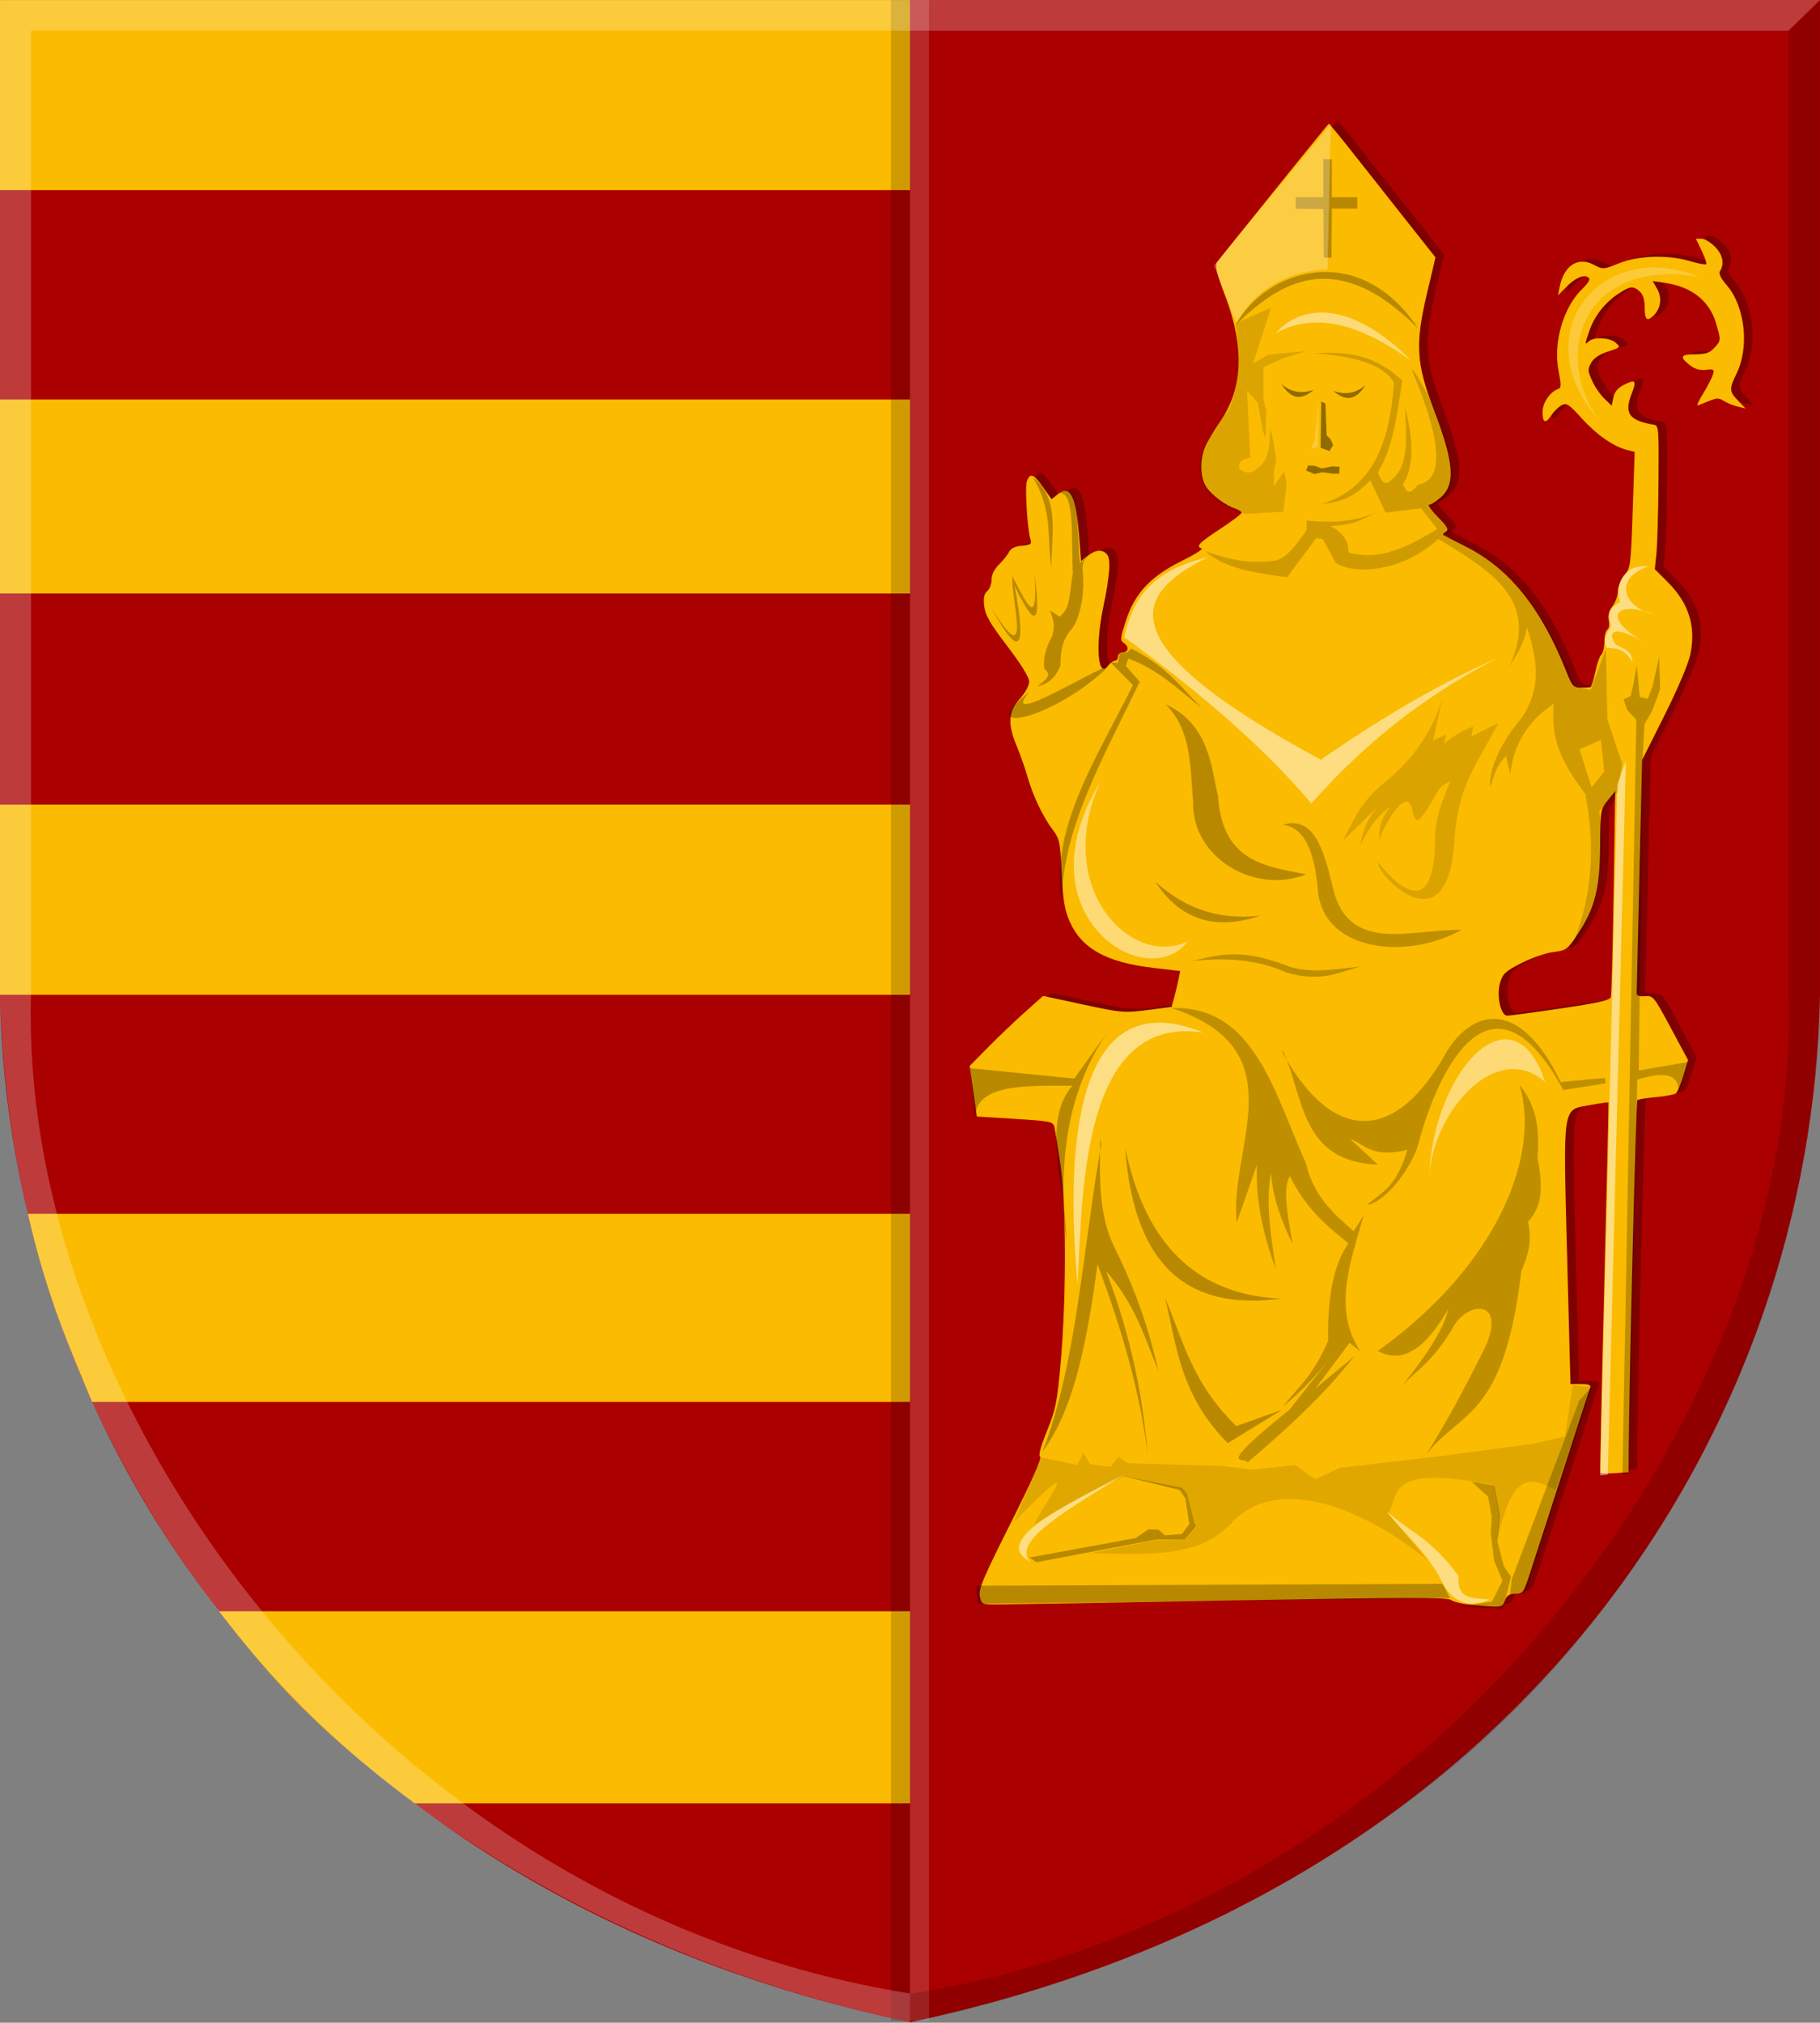
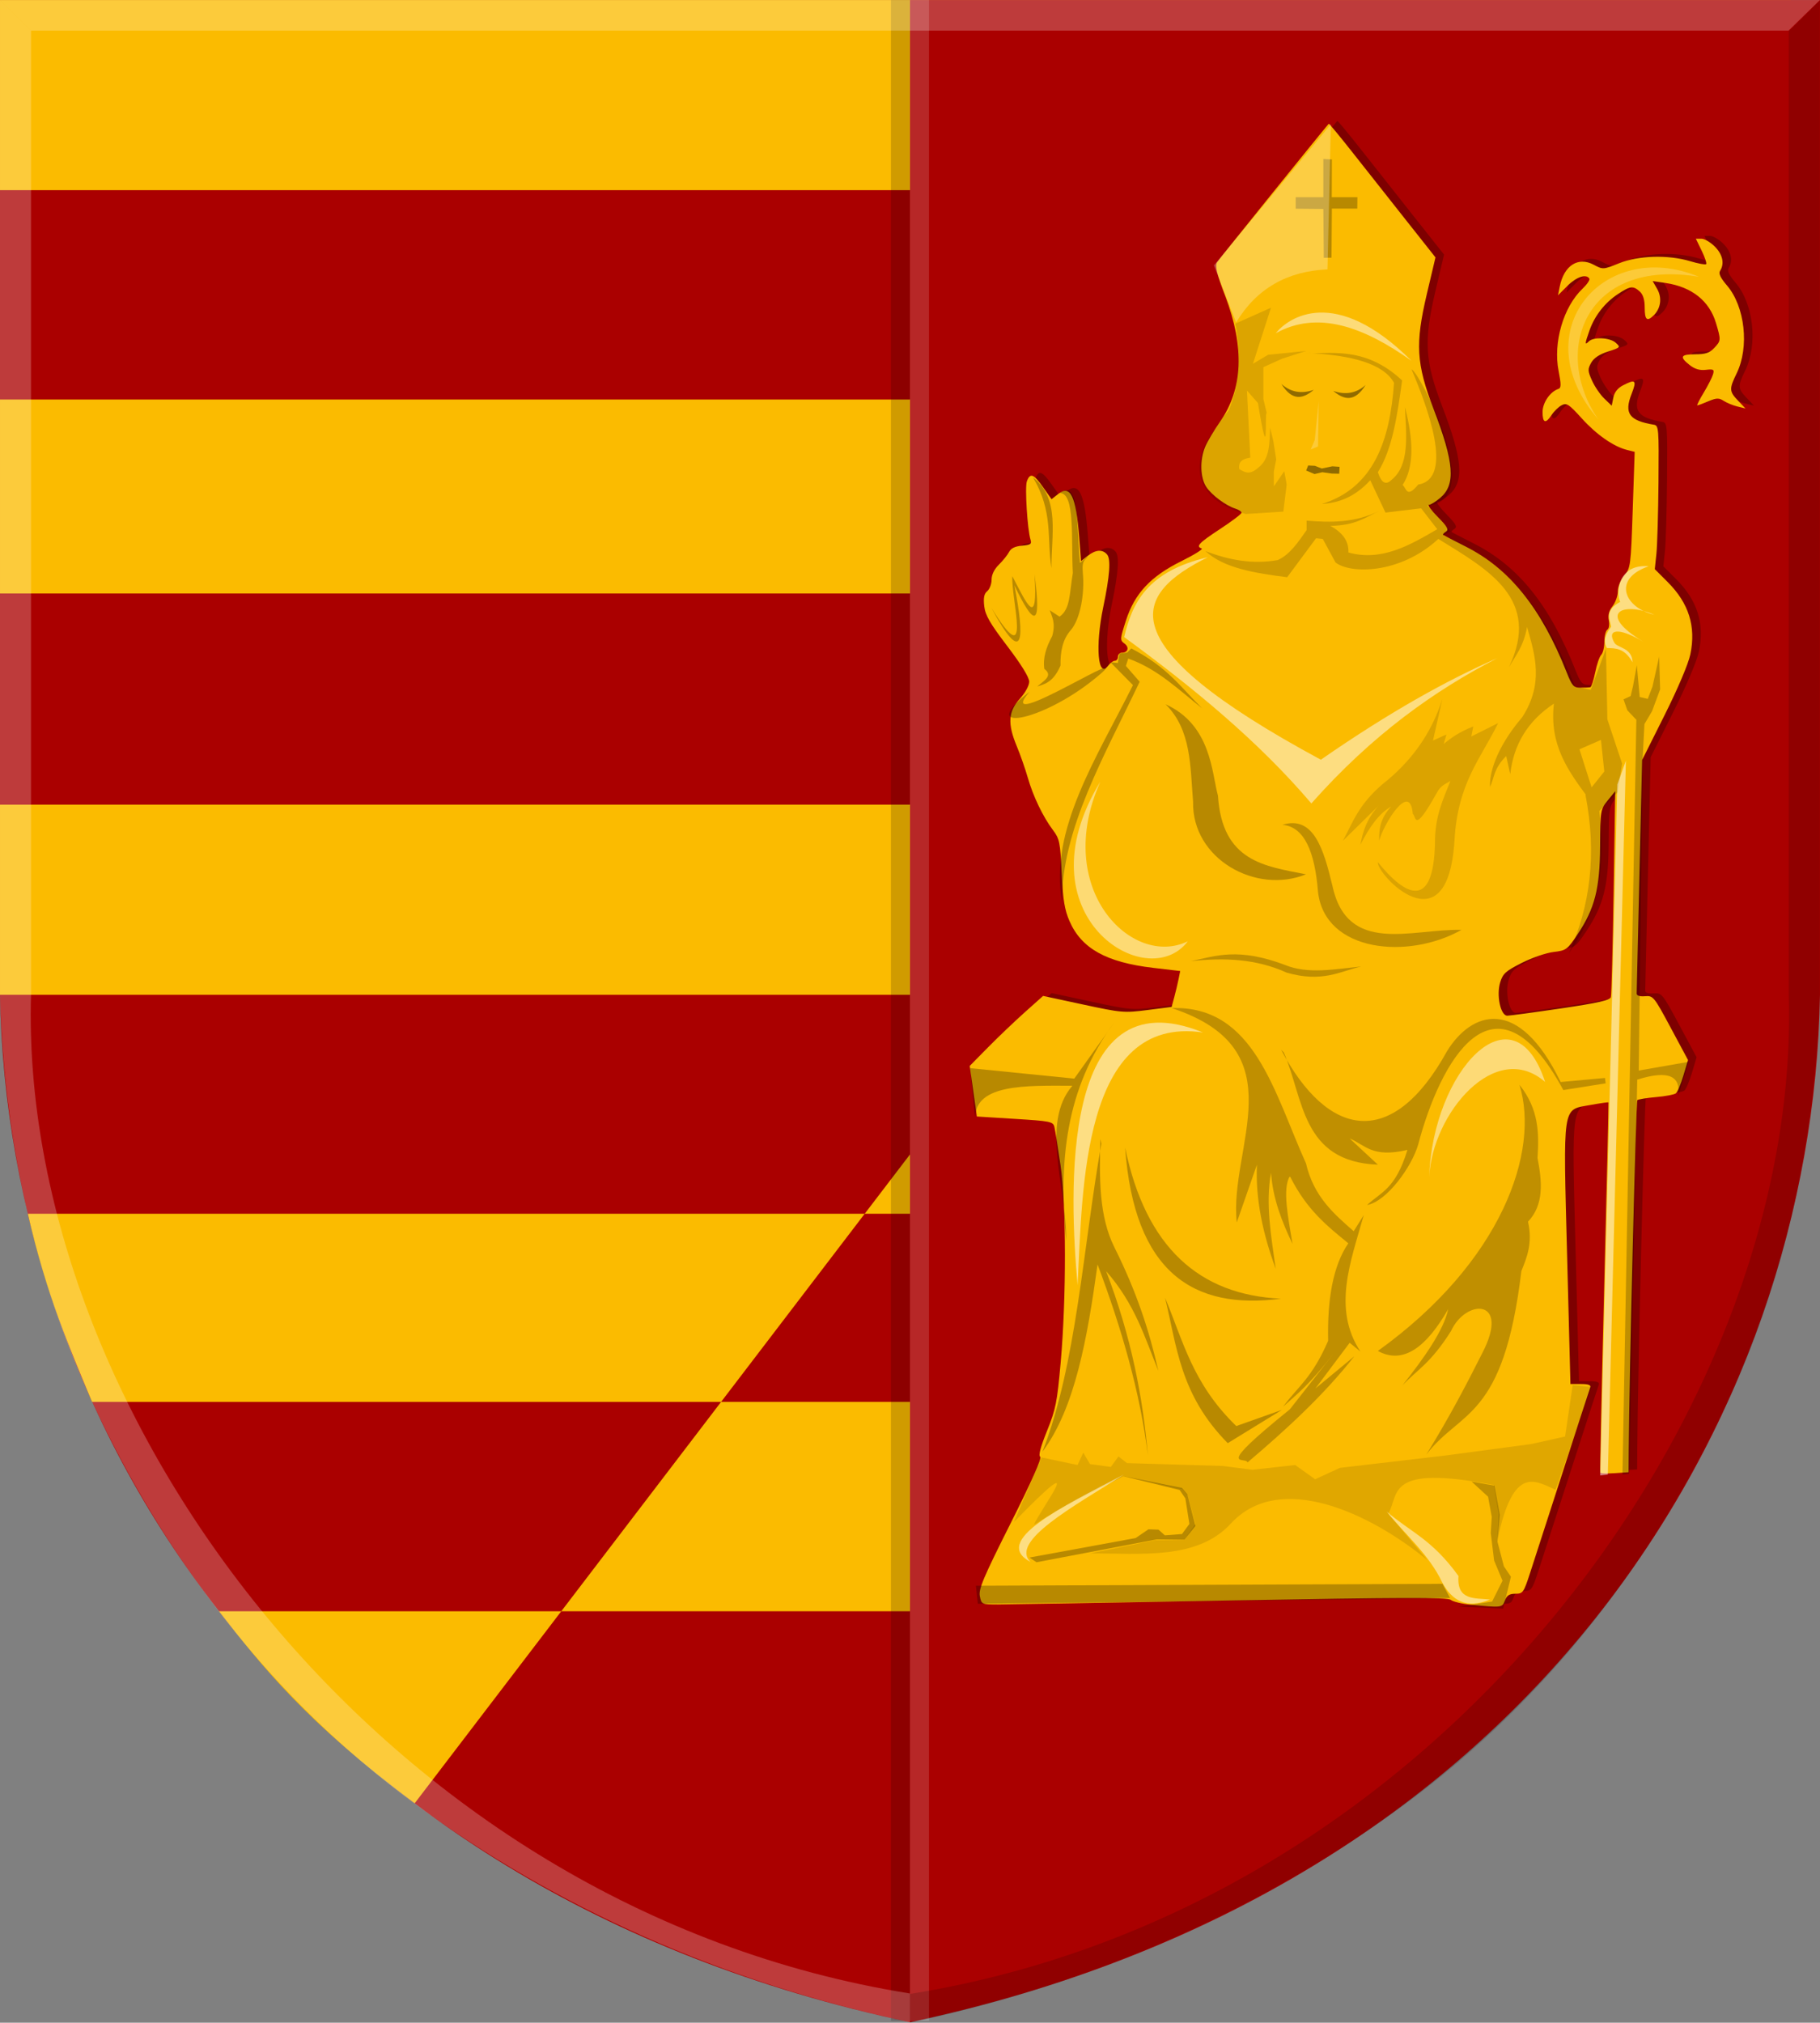
<svg xmlns="http://www.w3.org/2000/svg" xmlns:ns1="http://www.inkscape.org/namespaces/inkscape" xmlns:ns2="http://sodipodi.sourceforge.net/DTD/sodipodi-0.dtd" width="677.149" height="752.334" id="svg6626" version="1.1" ns1:version="0.48.4 r9939" ns2:docname="Nieuw document 36">
  <rect width="100%" height="100%" fill="#808080" stroke="none" />
  <defs id="defs6628" />
  <ns2:namedview id="base" pagecolor="#ffffff" bordercolor="#666666" borderopacity="1.0" ns1:pageopacity="0.0" ns1:pageshadow="2" ns1:zoom="0.35" ns1:cx="379.28874" ns1:cy="301.88133" ns1:document-units="px" ns1:current-layer="layer1" showgrid="false" fit-margin-top="0" fit-margin-left="0" fit-margin-right="0" fit-margin-bottom="0" ns1:window-width="1600" ns1:window-height="837" ns1:window-x="-8" ns1:window-y="-8" ns1:window-maximized="1" />
  <g ns1:label="Laag 1" ns1:groupmode="layer" id="layer1" transform="translate(4.289,-81.909)">
    <path style="fill:#aa0000;fill-opacity:1;stroke:none" d="m -4.289,81.926 0,370 c 2.701,158.395 107.736,333.174 338.571,382.143 87.145,-248.589 129.718,-498.265 0,-752.143 z" id="path5432" ns1:connector-curvature="0" ns2:nodetypes="ccccc" />
-     <path style="fill:#fbbb00;fill-opacity:1;stroke:none" d="m 662.14,81.926 -666.428,0 0,70.714 338.571,0 0,77.857 -338.571,0 0,72.143 338.571,0 0,78.571 -338.571,0 0,70.714 338.571,0 0,81.429 -328.214,0 c 6.843,30.052 15.433,49.624 23.889,70 l 304.325,0 0,77.857 -257.098,0 c 16.009,20.474 32.557,41.364 72.812,71.428 l 184.286,0 0,-670.714 z" id="path5958" ns1:connector-curvature="0" ns2:nodetypes="cccccccccccccccccccccc" />
+     <path style="fill:#fbbb00;fill-opacity:1;stroke:none" d="m 662.14,81.926 -666.428,0 0,70.714 338.571,0 0,77.857 -338.571,0 0,72.143 338.571,0 0,78.571 -338.571,0 0,70.714 338.571,0 0,81.429 -328.214,0 c 6.843,30.052 15.433,49.624 23.889,70 l 304.325,0 0,77.857 -257.098,0 c 16.009,20.474 32.557,41.364 72.812,71.428 z" id="path5958" ns1:connector-curvature="0" ns2:nodetypes="cccccccccccccccccccccc" />
    <path style="fill:#aa0000;fill-opacity:1;stroke:none" d="m 672.86,81.926 0,370 c -2.701,158.395 -107.736,333.174 -338.571,382.143 l 0,-752.143 z" id="path5432-0" ns1:connector-curvature="0" ns2:nodetypes="ccccc" />
    <rect style="fill:#000000;fill-opacity:0.175;stroke:none" id="rect5978" width="7.071" height="751.667" x="327.2" y="81.935" />
    <rect style="fill:#ffffff;fill-opacity:0.156;stroke:none" id="rect5978-2" width="7.071" height="751.667" x="334.288" y="81.909" />
    <path style="fill:#ffffff;fill-opacity:0.231;stroke:none" d="m -4.289,81.926 11.543,11.371 0,358.629 c -4.529,154.083 130.029,339.938 327.028,371.459 l 0,10.684 c -70.117,-14.968 -132.133,-42.833 -184.438,-81.399 C 96.608,713.418 56.949,661.3 30.055,603.35 8.69,557.314 -2.776,506.107 -4.289,451.926 z" id="path6002" ns1:connector-curvature="0" ns2:nodetypes="cccccsscc" />
    <path style="fill:#000000;fill-opacity:0.156;stroke:none" d="m 672.785,82.101 -11.543,11.371 0,358.629 c 4.529,154.083 -130.029,339.938 -327.029,371.459 l 0,10.684 c 70.117,-14.968 132.133,-42.833 184.438,-81.399 53.236,-39.253 92.896,-91.37 119.79,-149.321 21.365,-46.036 32.831,-97.243 34.343,-151.424 z" id="path6002-0" ns1:connector-curvature="0" ns2:nodetypes="cccccsscc" />
    <path style="fill:#ffffff;fill-opacity:0.231;stroke:none" d="m -4.289,81.926 11.543,11.371 653.897,0 11.667,-11.371 z" id="path6022" ns1:connector-curvature="0" />
    <path style="fill:#000000;fill-opacity:0.259" d="m 546.223,677.745 c -3.354,-0.329 -6.761,-1.148 -7.57,-1.821 -1.161,-0.965 -18.474,-0.915 -81.901,0.234 -44.236,0.801 -83.186,1.464 -86.555,1.473 -6.052,0.016 -6.132,-0.021 -6.744,-3.08 -0.521,-2.605 1.298,-6.911 11.465,-27.135 7.728,-15.373 11.692,-24.282 10.995,-24.712 -0.728,-0.45 0.112,-3.64 2.53,-9.615 3.245,-8.018 3.77,-10.646 5.084,-25.442 2.14,-24.095 2.107,-58.558 -0.07,-73.5 -0.962,-6.6 -1.982,-12.954 -2.267,-14.12 -0.485,-1.982 -1.444,-2.178 -14.681,-3 l -14.162,-0.88 -1.327,-9.41 -1.327,-9.409 6.815,-6.916 c 3.748,-3.804 9.891,-9.662 13.65,-13.019 l 6.835,-6.103 14.887,3.205 c 14.268,3.072 15.263,3.157 23.911,2.048 l 9.024,-1.157 0.989,-3.674 c 0.544,-2.021 1.259,-5.025 1.59,-6.676 l 0.6,-3.002 -9.991,-1.172 c -17.535,-2.057 -26.762,-7.21 -31.197,-17.422 -1.827,-4.207 -2.421,-7.859 -2.892,-17.794 -0.544,-11.481 -0.808,-12.785 -3.231,-16 -3.725,-4.942 -7.399,-12.586 -9.393,-19.543 -0.939,-3.276 -2.779,-8.531 -4.088,-11.677 -3.482,-8.364 -3.196,-12.873 1.119,-17.648 2.036,-2.254 3.5,-4.921 3.5,-6.377 0,-1.59 -2.966,-6.398 -8.129,-13.18 -6.495,-8.531 -8.225,-11.528 -8.606,-14.915 -0.35,-3.108 -0.049,-4.594 1.129,-5.572 0.883,-0.733 1.606,-2.648 1.606,-4.256 0,-1.866 0.994,-3.901 2.75,-5.628 1.512,-1.488 3.21,-3.605 3.773,-4.705 0.693,-1.355 2.24,-2.101 4.797,-2.313 3.148,-0.261 3.677,-0.619 3.189,-2.156 -1.17,-3.688 -2.177,-19.59 -1.379,-21.781 1.195,-3.279 2.526,-2.795 6.047,2.199 l 3.136,4.449 2.485,-1.954 c 4.525,-3.559 6.635,0.834 7.823,16.284 l 0.668,8.69 2.49,-1.959 c 2.978,-2.342 5.524,-2.504 7.222,-0.458 1.432,1.726 0.971,7.939 -1.446,19.498 -3.057,14.62 -1.993,26.982 1.872,21.75 0.711,-0.963 1.806,-1.75 2.433,-1.75 0.627,0 1.14,-0.675 1.14,-1.5 0,-0.825 0.648,-1.5 1.441,-1.5 2.324,0 2.908,-2.025 0.989,-3.428 -1.683,-1.23 -1.655,-1.652 0.553,-8.521 3.247,-10.098 9.164,-16.428 20.699,-22.142 4.767,-2.361 8.139,-4.47 7.493,-4.685 -2.285,-0.762 -1.087,-2.03 6.825,-7.225 4.4,-2.889 8,-5.615 8,-6.059 0,-0.444 -1.012,-1.125 -2.25,-1.515 -3.6,-1.134 -8.871,-5.064 -10.882,-8.112 -2.248,-3.41 -2.426,-10.043 -0.401,-14.891 0.807,-1.932 3.265,-6.08 5.462,-9.218 8.608,-12.295 9.267,-27.778 1.996,-46.901 -3.169,-8.334 -3.861,-11.177 -3.04,-12.492 0.746,-1.194 38.645,-48.207 41.572,-51.569 0.123,-0.141 4.216,4.809 9.096,11 4.879,6.192 13.762,17.436 19.74,24.988 l 10.868,13.731 -3.221,13.638 c -4.363,18.478 -3.931,25.92 2.477,42.637 7.753,20.225 8.351,28.256 2.472,33.203 -1.673,1.408 -3.552,2.56 -4.174,2.56 -0.622,0 0.873,2.042 3.323,4.539 3.599,3.667 4.173,4.713 2.987,5.446 -0.807,0.499 -1.255,1.044 -0.996,1.211 0.259,0.167 3.992,2.091 8.295,4.276 16.479,8.364 28.114,22.83 37.625,46.779 2.042,5.143 2.588,5.75 5.167,5.75 1.586,0 3.221,-0.066 3.634,-0.146 0.412,-0.08 1.233,-2.566 1.824,-5.524 0.591,-2.958 1.603,-5.907 2.25,-6.554 0.647,-0.647 1.176,-2.86 1.176,-4.917 0,-2.058 0.495,-4.047 1.101,-4.421 0.615,-0.38 0.854,-1.914 0.541,-3.477 -0.383,-1.914 0.059,-3.582 1.399,-5.286 1.077,-1.369 1.959,-3.847 1.959,-5.505 0,-1.728 1.029,-4.239 2.41,-5.879 2.325,-2.764 2.435,-3.619 3.136,-24.434 l 0.726,-21.57 -2.818,-0.707 c -5.058,-1.27 -11.358,-5.658 -16.875,-11.755 -4.804,-5.309 -5.647,-5.856 -7.496,-4.867 -1.145,0.613 -2.809,2.224 -3.697,3.579 -2.252,3.437 -3.385,3.075 -3.385,-1.081 0,-3.462 2.815,-7.56 5.9,-8.588 1.04,-0.347 1.052,-1.619 0.063,-6.648 -2.084,-10.592 1.772,-23.847 8.908,-30.622 1.682,-1.597 2.822,-3.284 2.534,-3.75 -1.151,-1.862 -4.792,-0.661 -8.137,2.684 l -3.531,3.531 0.646,-3.229 c 1.569,-7.847 6.824,-11.245 12.617,-8.161 3.471,1.848 3.55,1.844 9.477,-0.536 7.236,-2.905 18.212,-3.222 26.443,-0.763 2.981,0.891 5.653,1.386 5.939,1.101 0.285,-0.285 -0.461,-2.534 -1.657,-4.997 l -2.176,-4.478 2.064,0 c 1.135,0 3.379,1.315 4.987,2.923 2.931,2.931 3.68,6.332 1.986,9.009 -0.646,1.021 0.088,2.594 2.552,5.473 6.701,7.829 8.364,22.885 3.607,32.66 -2.843,5.842 -2.797,6.722 0.528,10.206 l 2.75,2.881 -3,-0.735 c -1.65,-0.404 -3.943,-1.345 -5.095,-2.09 -1.778,-1.15 -2.644,-1.126 -5.718,0.158 -1.992,0.833 -3.843,1.514 -4.113,1.514 -0.27,0 0.803,-2.138 2.384,-4.75 1.581,-2.612 3.139,-5.672 3.462,-6.8 0.521,-1.815 0.214,-2.006 -2.677,-1.669 -2.258,0.264 -4.11,-0.283 -6.004,-1.773 -3.904,-3.071 -3.416,-4.009 2.087,-4.009 3.751,0 5.31,-0.515 7,-2.314 2.58,-2.747 2.593,-2.913 0.7,-9.288 -2.457,-8.274 -9.021,-13.487 -18.796,-14.927 l -4.77,-0.703 1.677,2.923 c 1.859,3.239 1.372,7.159 -1.21,9.741 -2.548,2.548 -3.427,1.837 -3.427,-2.775 0,-2.939 -0.592,-4.88 -1.829,-6 -2.461,-2.227 -3.54,-2.101 -8.158,0.955 -4.852,3.211 -8.625,8.038 -10.552,13.5 -1.774,5.027 -1.813,5.642 -0.261,4.09 1.773,-1.773 7.859,-1.456 10.046,0.523 1.841,1.666 1.745,1.774 -2.891,3.25 -3.194,1.017 -5.288,2.411 -6.273,4.175 -1.329,2.38 -1.294,3.055 0.339,6.677 0.999,2.216 3.052,5.212 4.562,6.659 l 2.745,2.63 0.603,-3.013 c 0.398,-1.989 1.617,-3.538 3.587,-4.556 4.703,-2.432 5.205,-1.928 3.193,3.207 -2.834,7.234 -0.891,9.914 8.293,11.435 1.807,0.299 1.894,1.376 1.725,21.315 -0.098,11.55 -0.447,23.567 -0.777,26.705 l -0.599,5.705 4.787,4.787 c 7.894,7.894 10.597,16.506 8.442,26.898 -0.724,3.49 -4.642,12.732 -9.581,22.599 l -8.356,16.695 -1.012,42.805 c -0.557,23.543 -1.017,43.37 -1.022,44.059 -0.01,0.793 1.138,1.161 3.114,1 3.031,-0.246 3.315,0.103 9.56,11.746 l 6.436,12 -1.722,5.762 c -0.947,3.169 -2.212,6.147 -2.81,6.617 -0.598,0.47 -3.936,1.101 -7.417,1.4 -3.481,0.3 -6.596,0.812 -6.922,1.139 -0.492,0.492 -3,102.828 -3.192,130.236 l -0.057,8.153 -5.096,0.346 c -2.803,0.191 -5.239,0.115 -5.413,-0.168 -0.175,-0.283 0.47,-31.333 1.433,-69 0.963,-37.667 1.677,-68.595 1.588,-68.728 -0.09,-0.133 -3.234,0.317 -6.988,1 -10.262,1.868 -9.87,-0.772 -8.384,56.492 l 1.226,47.25 3.924,0 c 2.725,0 3.779,0.382 3.45,1.25 -0.261,0.688 -4.835,14.75 -10.165,31.25 -5.33,16.5 -10.827,33.487 -12.216,37.75 -2.39,7.339 -2.68,7.75 -5.467,7.75 -2.219,0 -3.176,0.615 -3.893,2.5 -1.028,2.704 -1.147,2.72 -12.598,1.597 z m 33.341,-221.784 c 14.118,-2.084 18.339,-3.046 18.669,-4.253 0.235,-0.858 0.695,-18.435 1.023,-39.06 l 0.597,-37.5 -2.766,3.409 c -2.706,3.336 -2.768,3.704 -2.855,17 -0.104,15.936 -1.962,23.195 -8.409,32.85 -3.789,5.674 -4.215,5.987 -8.901,6.542 -2.707,0.321 -8.024,2.146 -11.817,4.056 -6,3.022 -7.046,3.963 -8.055,7.251 -1.472,4.797 0.145,12.39 2.64,12.395 0.897,0 9.841,-1.208 19.874,-2.69 z" id="path6287-7" ns1:connector-curvature="0" />
    <path style="fill:#fbbb00;fill-opacity:1" d="m 543.041,678.79 c -3.354,-0.329 -6.761,-1.148 -7.57,-1.821 -1.161,-0.965 -18.474,-0.915 -81.901,0.234 -44.236,0.801 -83.186,1.464 -86.555,1.473 -6.052,0.016 -6.132,-0.021 -6.744,-3.08 -0.521,-2.605 1.298,-6.911 11.465,-27.135 7.728,-15.373 11.692,-24.282 10.995,-24.712 -0.728,-0.45 0.112,-3.64 2.53,-9.615 3.245,-8.018 3.77,-10.646 5.084,-25.442 2.14,-24.095 2.107,-58.558 -0.07,-73.5 -0.962,-6.6 -1.982,-12.954 -2.267,-14.12 -0.485,-1.982 -1.444,-2.178 -14.681,-3 l -14.162,-0.88 -1.327,-9.41 -1.327,-9.409 6.815,-6.916 c 3.748,-3.804 9.891,-9.662 13.65,-13.019 l 6.835,-6.103 14.887,3.205 c 14.268,3.072 15.263,3.157 23.911,2.048 l 9.024,-1.157 0.989,-3.674 c 0.544,-2.021 1.259,-5.025 1.59,-6.676 l 0.6,-3.002 -9.991,-1.172 c -17.535,-2.057 -26.762,-7.21 -31.197,-17.422 -1.827,-4.207 -2.421,-7.859 -2.892,-17.794 -0.544,-11.481 -0.808,-12.785 -3.231,-16 -3.725,-4.942 -7.399,-12.586 -9.393,-19.543 -0.939,-3.276 -2.779,-8.531 -4.088,-11.677 -3.482,-8.364 -3.196,-12.873 1.119,-17.648 2.036,-2.254 3.5,-4.921 3.5,-6.377 0,-1.59 -2.966,-6.398 -8.129,-13.18 -6.495,-8.531 -8.225,-11.528 -8.606,-14.915 -0.35,-3.108 -0.049,-4.594 1.129,-5.572 0.883,-0.733 1.606,-2.648 1.606,-4.256 0,-1.866 0.994,-3.901 2.75,-5.628 1.512,-1.488 3.21,-3.605 3.773,-4.705 0.693,-1.355 2.24,-2.101 4.797,-2.313 3.148,-0.261 3.677,-0.619 3.189,-2.156 -1.17,-3.688 -2.177,-19.59 -1.379,-21.781 1.195,-3.279 2.526,-2.795 6.047,2.199 l 3.136,4.449 2.485,-1.954 c 4.525,-3.559 6.635,0.834 7.823,16.284 l 0.668,8.69 2.49,-1.959 c 2.978,-2.342 5.524,-2.504 7.222,-0.458 1.432,1.726 0.971,7.939 -1.446,19.498 -3.057,14.62 -1.993,26.982 1.872,21.75 0.711,-0.963 1.806,-1.75 2.433,-1.75 0.627,0 1.14,-0.675 1.14,-1.5 0,-0.825 0.648,-1.5 1.441,-1.5 2.324,0 2.908,-2.025 0.989,-3.428 -1.683,-1.23 -1.655,-1.652 0.553,-8.521 3.247,-10.098 9.164,-16.428 20.699,-22.142 4.767,-2.361 8.139,-4.47 7.493,-4.685 -2.285,-0.762 -1.087,-2.03 6.825,-7.225 4.4,-2.889 8,-5.615 8,-6.059 0,-0.444 -1.012,-1.125 -2.25,-1.515 -3.6,-1.134 -8.871,-5.064 -10.882,-8.112 -2.248,-3.41 -2.426,-10.043 -0.401,-14.891 0.807,-1.932 3.265,-6.08 5.462,-9.218 8.608,-12.295 9.267,-27.778 1.996,-46.901 -3.169,-8.334 -3.861,-11.177 -3.04,-12.492 0.746,-1.194 38.645,-48.207 41.572,-51.569 0.123,-0.141 4.216,4.809 9.096,11 4.879,6.192 13.762,17.436 19.74,24.988 l 10.868,13.731 -3.221,13.638 c -4.363,18.478 -3.931,25.92 2.477,42.637 7.753,20.225 8.351,28.256 2.472,33.203 -1.673,1.408 -3.552,2.56 -4.174,2.56 -0.622,0 0.873,2.042 3.323,4.539 3.599,3.667 4.173,4.713 2.987,5.446 -0.807,0.499 -1.255,1.044 -0.996,1.211 0.259,0.167 3.992,2.091 8.295,4.276 16.479,8.364 28.114,22.83 37.625,46.779 2.042,5.143 2.588,5.75 5.167,5.75 1.586,0 3.221,-0.066 3.634,-0.146 0.412,-0.08 1.233,-2.566 1.824,-5.524 0.591,-2.958 1.603,-5.907 2.25,-6.554 0.647,-0.647 1.176,-2.86 1.176,-4.917 0,-2.058 0.495,-4.047 1.101,-4.421 0.615,-0.38 0.854,-1.914 0.541,-3.477 -0.383,-1.914 0.059,-3.582 1.399,-5.286 1.077,-1.369 1.959,-3.847 1.959,-5.505 0,-1.728 1.029,-4.239 2.41,-5.879 2.325,-2.764 2.435,-3.619 3.136,-24.434 l 0.726,-21.57 -2.818,-0.707 c -5.058,-1.27 -11.358,-5.658 -16.875,-11.755 -4.804,-5.309 -5.647,-5.856 -7.496,-4.867 -1.145,0.613 -2.809,2.224 -3.697,3.579 -2.252,3.437 -3.385,3.075 -3.385,-1.081 0,-3.462 2.815,-7.56 5.9,-8.588 1.04,-0.347 1.052,-1.619 0.063,-6.648 -2.084,-10.592 1.772,-23.847 8.908,-30.622 1.682,-1.597 2.822,-3.284 2.534,-3.75 -1.151,-1.862 -4.792,-0.661 -8.137,2.684 l -3.531,3.531 0.646,-3.229 c 1.569,-7.847 6.824,-11.245 12.617,-8.161 3.471,1.848 3.55,1.844 9.477,-0.536 7.236,-2.905 18.212,-3.222 26.443,-0.763 2.981,0.891 5.653,1.386 5.939,1.101 0.285,-0.285 -0.461,-2.534 -1.657,-4.997 l -2.176,-4.478 2.064,0 c 1.135,0 3.379,1.315 4.987,2.923 2.931,2.931 3.68,6.332 1.986,9.009 -0.646,1.021 0.088,2.594 2.552,5.473 6.701,7.829 8.364,22.885 3.607,32.66 -2.843,5.842 -2.797,6.722 0.528,10.206 l 2.75,2.881 -3,-0.735 c -1.65,-0.404 -3.943,-1.345 -5.095,-2.09 -1.778,-1.15 -2.644,-1.126 -5.718,0.158 -1.992,0.833 -3.843,1.514 -4.113,1.514 -0.27,0 0.803,-2.138 2.384,-4.75 1.581,-2.612 3.139,-5.672 3.462,-6.8 0.521,-1.815 0.214,-2.006 -2.677,-1.669 -2.258,0.264 -4.11,-0.283 -6.004,-1.773 -3.904,-3.071 -3.416,-4.009 2.087,-4.009 3.751,0 5.31,-0.515 7,-2.314 2.58,-2.747 2.593,-2.913 0.7,-9.288 -2.457,-8.274 -9.021,-13.487 -18.796,-14.927 l -4.77,-0.703 1.677,2.923 c 1.859,3.239 1.372,7.159 -1.21,9.741 -2.548,2.548 -3.427,1.837 -3.427,-2.775 0,-2.939 -0.592,-4.88 -1.829,-6 -2.461,-2.227 -3.54,-2.101 -8.158,0.955 -4.852,3.211 -8.625,8.038 -10.552,13.5 -1.774,5.027 -1.813,5.642 -0.261,4.09 1.773,-1.773 7.859,-1.456 10.046,0.523 1.841,1.666 1.745,1.774 -2.891,3.25 -3.194,1.017 -5.288,2.411 -6.273,4.175 -1.329,2.38 -1.294,3.055 0.339,6.677 0.999,2.216 3.052,5.212 4.562,6.659 l 2.745,2.63 0.603,-3.013 c 0.398,-1.989 1.617,-3.538 3.587,-4.556 4.703,-2.432 5.205,-1.928 3.193,3.207 -2.834,7.234 -0.891,9.914 8.293,11.435 1.807,0.299 1.894,1.376 1.725,21.315 -0.098,11.55 -0.447,23.567 -0.777,26.705 l -0.599,5.705 4.787,4.787 c 7.894,7.894 10.597,16.506 8.442,26.898 -0.724,3.49 -4.642,12.732 -9.581,22.599 l -8.356,16.695 -1.012,42.805 c -0.557,23.543 -1.017,43.37 -1.022,44.059 -0.01,0.793 1.138,1.161 3.114,1 3.031,-0.246 3.315,0.103 9.56,11.746 l 6.436,12 -1.722,5.762 c -0.947,3.169 -2.212,6.147 -2.81,6.617 -0.598,0.47 -3.936,1.101 -7.417,1.4 -3.481,0.3 -6.596,0.812 -6.922,1.139 -0.492,0.492 -3,102.828 -3.192,130.236 l -0.057,8.153 -5.096,0.346 c -2.803,0.191 -5.239,0.115 -5.413,-0.168 -0.175,-0.283 0.47,-31.333 1.433,-69 0.963,-37.667 1.677,-68.595 1.588,-68.728 -0.09,-0.133 -3.234,0.317 -6.988,1 -10.262,1.868 -9.87,-0.772 -8.384,56.492 l 1.226,47.25 3.924,0 c 2.725,0 3.779,0.382 3.45,1.25 -0.261,0.688 -4.835,14.75 -10.165,31.25 -5.33,16.5 -10.827,33.487 -12.216,37.75 -2.39,7.339 -2.68,7.75 -5.467,7.75 -2.219,0 -3.176,0.615 -3.893,2.5 -1.028,2.704 -1.147,2.72 -12.598,1.597 z m 33.341,-221.784 c 14.118,-2.084 18.339,-3.046 18.669,-4.253 0.235,-0.858 0.695,-18.435 1.023,-39.06 l 0.597,-37.5 -2.766,3.409 c -2.706,3.336 -2.768,3.704 -2.855,17 -0.104,15.936 -1.962,23.195 -8.409,32.85 -3.789,5.674 -4.215,5.987 -8.901,6.542 -2.707,0.321 -8.024,2.146 -11.817,4.056 -6,3.022 -7.046,3.963 -8.055,7.251 -1.472,4.797 0.145,12.39 2.64,12.395 0.897,0 9.841,-1.208 19.874,-2.69 z" id="path6287-6" ns1:connector-curvature="0" />
    <path style="fill:#000000;fill-opacity:0.269;stroke:none" d="m 429.362,343.856 c 9.691,9.527 9.156,23.221 10.25,36.25 -0.495,21.213 23.331,34.572 42,27 -15.143,-3.008 -31.179,-4.592 -32.75,-29.25 -2.319,-8.381 -2.458,-26.309 -19.5,-34 z" id="path6026-7-7" ns1:connector-curvature="0" ns2:nodetypes="ccccc" />
    <path style="fill:#000000;fill-opacity:0.269;stroke:none" d="m 408.862,328.231 8.375,8.5 c -13.434,26.955 -31.285,53.986 -26.375,80.625 -0.262,-26.821 15.835,-54.421 28.875,-81.875 l -5.125,-5.875 0.875,-2.75 c 11.124,3.964 18.863,11.737 27.5,18.5 -7.739,-7.527 -12.811,-15.336 -26.375,-22.25 l -1.5,1.5 -2.875,0.375 -0.625,3.5 z" id="path6028-8-8" ns1:connector-curvature="0" ns2:nodetypes="cccccccccccc" />
-     <path style="fill:#000000;fill-opacity:0.269;stroke:none" d="m 425.487,409.731 c 9.568,14.845 22.893,18.231 39.125,12.75 -13.485,1.518 -26.637,-1.301 -39.125,-12.75 z" id="path6030-7-3" ns1:connector-curvature="0" ns2:nodetypes="ccc" />
    <path style="fill:#000000;fill-opacity:0.236;stroke:none" d="m 472.83,388.699 c 8.234,0.68 12.086,10.123 13.258,24.925 2.536,22.519 33.643,25.313 53.387,14.142 -18.623,-0.435 -42.567,9.595 -48.083,-16.617 -3.249,-13.522 -6.985,-26.044 -18.561,-22.451 z" id="path6032-8-6" ns1:connector-curvature="0" ns2:nodetypes="ccccc" />
    <path style="fill:#000000;fill-opacity:0.236;stroke:none" d="m 438.713,439.434 c 9.398,-1.987 17.628,-5.205 35.179,1.414 8.436,3.482 18.5,1.54 28.284,0.53 -7.865,1.843 -14.523,6.109 -27.754,2.298 -11.365,-5.18 -23.405,-5.632 -35.709,-4.243 z" id="path6034-1-4" ns1:connector-curvature="0" ns2:nodetypes="ccccc" />
    <path style="fill:#000000;fill-opacity:0.132;stroke:none" d="m 532.362,341.856 c -4.18,13.304 -11.935,23.584 -22.239,31.706 -9.009,7.696 -11.07,14.234 -14.761,21.044 l 13.25,-13 c -4.591,5.126 -5.875,9.839 -6.75,14.5 3.232,-6.355 6.861,-11.649 11.5,-14.25 -4.056,4.25 -4.644,8.5 -4.5,12.75 1.278,-5.442 11.432,-22.641 12.5,-10 1.33,1.12 0.349,7.511 8.75,-7.5 1.75,-3.382 3.5,-3.52 5.25,-4.75 -2.665,6.793 -5.793,13.047 -5.75,23 -0.508,24.926 -10.703,20.267 -21.25,7.25 -0.507,4.47 25.925,32.692 28.5,-8 1.148,-21.519 9.902,-30.68 16.25,-43.75 l -10,5 0.75,-3.75 c -5.461,2.167 -8.316,4.333 -11,6.5 l 1,-3.5 -5,2.25 z" id="path6036-6-4" ns1:connector-curvature="0" ns2:nodetypes="cccccccccccccccccccc" />
    <path style="fill:#000000;fill-opacity:0.175;stroke:none" d="m 444.193,286.876 c 8.662,3.328 17.543,5.017 26.87,3.359 4.48,-1.941 7.598,-6.607 10.783,-11.137 l 0,-3.535 c 8.906,0.705 17.854,0.917 27.224,-3.712 -5.799,2.747 -9.014,5.456 -18.385,5.657 4.26,2.342 6.927,5.44 6.718,9.899 12.32,3.399 22.69,-2.625 33.057,-8.662 l -6.01,-7.778 -13.258,1.591 -5.657,-12.021 c -6.01,6.522 -12.021,8.406 -18.031,8.839 19.326,-6.021 25.355,-23.59 26.87,-45.078 -3.768,-6.91 -15.271,-10.353 -32.704,-11.137 7.377,0.86 21.301,-3.306 35.709,10.253 -1.76,12.774 -3.57,25.491 -9.016,34.118 1.251,3.92 2.933,5.036 5.127,2.829 6.77,-5.496 5.454,-16.55 4.95,-27.047 3.194,12.281 3.456,22.361 -0.884,28.991 1.441,1.021 1.376,5.268 5.834,-0.177 13.677,-2.234 3.028,-29.77 -2.475,-42.78 2.14,-0.24 28.599,49.154 5.834,50.558 l 8.662,9.546 -2.652,1.591 c 28.819,12.073 39.835,33.642 48.967,56.215 l 5.834,1.238 5.657,-15.203 0.53,26.163 5.48,16.44 -1.591,10.607 -6.894,7.071 c 3.255,26.74 -3.09,41.136 -11.379,53.033 8.094,-17.717 10.488,-37.283 6.25,-59 l 7,-8.75 -1.25,-11.75 -8,3.5 5.75,18 -2.75,-0.25 c -7.112,-9.671 -14.285,-19.301 -12.5,-34.75 -9.886,6.515 -15.029,15.402 -16.25,26.25 l -1.5,-6.75 c -4.629,4.622 -4.363,7.776 -6,11.5 -0.332,-4.319 1.71,-13.924 12,-26 7.993,-12.474 4.806,-22.976 1.75,-33.5 -1.265,7.216 -4.245,10.574 -6.75,15 12.194,-25.397 -7.666,-36.285 -26.25,-47.75 -14.411,13.267 -32.886,13.016 -38.25,8.75 l -4.75,-8.75 -2.5,-0.25 -10.75,14.5 c -11.85,-1.533 -23.471,-3.295 -30.419,-9.73 z" id="path6038-0-1" ns1:connector-curvature="0" ns2:nodetypes="ccccccccccccccccccccccccccccccccccccccccccccccccccc" />
    <path style="fill:#000000;fill-opacity:0.236;stroke:none" d="m 431.612,456.856 c 47.218,15.478 21.205,51.737 24.25,79.75 l 7.5,-21.5 c -0.566,12.917 2.241,25.833 7,38.75 -1.699,-12.103 -3.9,-24.289 -1.75,-35.75 0.662,9.635 4.038,18.185 8,26.5 -1.637,-9.906 -3.854,-20.476 -1,-25.25 6.36,12.785 14.098,18.677 21.75,25 -5.645,8.239 -7.852,20.681 -7.5,36.25 -6.122,14.092 -11.221,16.931 -16.75,24.5 5.186,-4.7 9.377,-7.693 19,-20 l -16.5,21 c -29.037,23.432 -16.369,17.324 -15.75,19.75 14.591,-12.362 28.467,-25.153 39.75,-39.5 l -14.5,12 12.75,-17 4,3.25 c -10.54,-16.004 -3.596,-33.464 1.25,-50.75 l -3.75,6 c -7.408,-6.5 -14.89,-12.903 -17.75,-25.25 -11.842,-26.165 -19.174,-58.795 -50,-57.75 z" id="path6040-9-9" ns1:connector-curvature="0" ns2:nodetypes="ccccccccccccccccccccc" />
    <path style="fill:#000000;fill-opacity:0.269;stroke:none" d="m 414.317,508.73 c 7.675,37.188 27.685,54.847 57.983,56.215 -32.556,4.306 -54.6,-9.701 -57.983,-56.215 z" id="path6042-5-5" ns1:connector-curvature="0" ns2:nodetypes="ccc" />
    <path style="fill:#000000;fill-opacity:0.269;stroke:none" d="m 429.167,564.592 c 6.726,15.91 10.095,31.82 26.517,47.73 l 16.971,-6.01 -20.152,12.374 c -17.823,-18.031 -18.916,-36.062 -23.334,-54.094 z" id="path6044-8-5" ns1:connector-curvature="0" ns2:nodetypes="ccccc" />
    <path style="fill:#000000;fill-opacity:0.269;stroke:none" d="m 356.688,479.209 1.768,18.208 c 0.548,-12.304 18.736,-11.736 36.239,-11.667 -12.035,13.991 -2.037,38.186 -2.298,57.629 -2.753,-28.628 -0.648,-56.412 18.031,-81.317 l -15.026,21.036 z" id="path6046-9-7" ns1:connector-curvature="0" ns2:nodetypes="ccccccc" />
    <path style="fill:#000000;fill-opacity:0.236;stroke:none" d="m 473.362,473.356 c 7.432,17.155 6.53,40.683 35,41.75 l -10.5,-9.75 c 5.831,2.418 8.308,7.352 21.5,4.25 -4.506,14.74 -9.875,15.66 -15,20.5 7.301,-1.314 16.637,-14.231 19,-22.5 7.936,-30.034 28.052,-68.273 54,-20.25 l 15.75,-2.5 -0.25,-2 -16.5,1.5 c -15.747,-32.524 -33.211,-26.133 -42.25,-11.5 -20.517,37.175 -44.468,32.227 -61.75,-0.5 z" id="path6048-0-4" ns1:connector-curvature="0" ns2:nodetypes="ccccccccccccc" />
    <path style="fill:#000000;fill-opacity:0.236;stroke:none" d="m 623.987,476.856 -3.875,12.625 c 0.954,-6.959 -3.024,-9.867 -15.25,-6 l -3,146.625 -2.5,0.25 5.167,-280.724 -3.359,-3.535 -1.414,-4.066 2.652,-1.237 0.884,-3.712 1.414,-7.778 1.061,11.844 3.005,0.707 1.768,-4.596 2.475,-11.137 0.354,12.198 -3.005,8.132 -2.829,4.773 -0.707,13.612 -1.414,115.258 z" id="path6050-0-7" ns1:connector-curvature="0" ns2:nodetypes="ccccccccccccccccccccc" />
    <path style="fill:#000000;fill-opacity:0.269;stroke:none" d="m 405.479,507.316 c -6.835,38.689 -9.227,82.138 -21.92,114.551 12.127,-16.161 16.734,-42.349 20.506,-69.65 8.996,23.9 15.857,47.635 18.738,71.064 -1.876,-21.622 -6.161,-44.148 -15.556,-68.589 10.841,12.374 14.41,24.749 19.445,37.123 -3.332,-14.706 -7.995,-29.234 -16.343,-45.94 -5.766,-11.539 -5.641,-25.645 -5.224,-40.327 z" id="path6052-0-3" ns1:connector-curvature="0" ns2:nodetypes="ccccccscc" />
    <path style="fill:#000000;fill-opacity:0.236;stroke:none" d="m 561.042,485.396 c 7.655,24.711 -6.481,65.776 -52.679,98.995 9.435,5.172 18.06,-1.416 26.163,-15.556 -1.675,7.835 -8.689,17.806 -16.971,28.284 5.81,-6.05 10.432,-8.138 18.031,-20.153 5.483,-12.019 22.219,-12.27 11.667,8.132 -5.75,11.406 -11.828,23.142 -20.86,37.83 12.724,-16.736 28.695,-12.691 35.355,-68.236 2.132,-5.257 4.249,-10.524 2.475,-18.385 5.996,-6.331 5.255,-14.851 3.536,-23.688 0.59,-9.075 0.557,-18.149 -6.718,-27.224 z" id="path6054-7-4" ns1:connector-curvature="0" ns2:nodetypes="ccccccccccc" />
    <path style="fill:#000000;fill-opacity:0.108;stroke:none" d="m 383.205,623.989 13.435,2.829 2.121,-4.596 2.475,4.243 7.778,1.061 2.828,-3.889 3.182,2.475 35.709,1.061 10.96,1.414 15.91,-1.768 7.425,5.303 9.192,-4.243 39.244,-4.596 31.82,-4.243 12.728,-2.828 2.829,-19.092 7.071,0.707 -13.435,38.184 c -7.748,-3.372 -15.644,-9.266 -21.567,18.385 l 0.354,-9.546 -1.768,-10.607 c -40.488,-7.794 -35.011,3.413 -39.244,10.607 l 14.496,17.324 c -21.285,-17.461 -54.949,-33.329 -73.094,-13.578 -12.527,13.636 -33.511,11.064 -52.418,11.103 l 24.395,-4.95 10.607,0 4.243,-6.01 -2.829,-10.607 -2.121,-2.475 -21.92,-4.596 c -10.709,5.457 -20.768,9.939 -33.234,18.031 2.268,-5.737 21.971,-31.265 -7.425,-1.061 z" id="path6056-2-0" ns1:connector-curvature="0" ns2:nodetypes="cccccccccccccccccccccccscccccccccc" />
    <path style="fill:#000000;fill-opacity:0.269;stroke:none" d="m 358.809,671.718 0.707,6.718 175.716,-2.121 -2.829,-5.303 z" id="path6058-5-8" ns1:connector-curvature="0" />
-     <path style="fill:#000000;fill-opacity:0.236;stroke:none" d="m 558.214,669.244 -0.707,5.657 5.657,-0.353 24.749,-76.721 -4.596,4.95 z" id="path6060-5-8" ns1:connector-curvature="0" />
    <path style="fill:#000000;fill-opacity:0.269;stroke:none" d="m 378.737,661.231 39.5,-7.25 4.75,-3.25 3.75,0.125 2.375,2.125 6.375,-0.5 2.75,-3.75 -1.5,-9.5 -2.125,-3.125 -20.875,-5.125 21.75,4.375 2,2.375 3,11.75 -4.125,5.125 -10.25,-0.125 -44.75,8.5 z" id="path6062-2-1" ns1:connector-curvature="0" />
    <path style="fill:#000000;fill-opacity:0.236;stroke:none" d="m 543.237,632.981 8.5,1.5 2,10.875 -0.875,10 2.375,9.125 2.625,3.875 -2.875,11.875 -16.75,-0.75 12.625,-1.875 3.875,-7.75 -3.125,-7.5 -1.25,-10.25 0.375,-6 -1.375,-7.5 z" id="path6064-1-5" ns1:connector-curvature="0" />
    <path style="fill:#000000;fill-opacity:0.429;stroke:none" d="m 487.487,256.168 -2.562,-1 -2.5,-0.125 -0.75,1.875 3.125,1.312 2.875,-0.688 3.5,0.5 2.812,0.062 0.125,-2.562 -2.688,-0.188 z" id="path6066-4-2" ns1:connector-curvature="0" />
-     <path style="fill:#000000;fill-opacity:0.429;stroke:none" d="m 487.299,231.231 -0.25,17.25 3.312,1.188 1.375,-2.188 -0.938,-2.125 -1.5,-1.562 -0.438,-11.75 z" id="path6068-8-3" ns1:connector-curvature="0" />
    <path style="fill:#000000;fill-opacity:0.429;stroke:none" d="m 491.737,227.293 c 4.703,1.659 8.693,0.82 12.062,-2.188 -4.119,6.603 -8.109,5.513 -12.062,2.188 z" id="path6070-6-2" ns1:connector-curvature="0" ns2:nodetypes="ccc" />
    <path style="fill:#000000;fill-opacity:0.429;stroke:none" d="m 484.519,226.898 c -4.703,1.659 -8.693,0.82 -12.062,-2.188 4.119,6.603 8.109,5.513 12.062,2.188 z" id="path6070-8-4-4" ns1:connector-curvature="0" ns2:nodetypes="ccc" />
    <path style="fill:#000000;fill-opacity:0.269;stroke:none" d="m 488.065,141.036 0,14.23 -10.271,-0.01 0,4.281 10.281,0.094 0.167,18.171 2.873,-0.044 0.133,-18.252 9.458,0 0.044,-4.243 -9.546,0 0.044,-14.054 z" id="path6094-6-6" ns1:connector-curvature="0" />
-     <path style="fill:#000000;fill-opacity:0.269;stroke:none" d="m 455.506,202.73 c 15.85,-15.396 36.782,-29.895 67.882,1.414 -22.209,-33.49 -56.906,-21.763 -67.882,-1.414 z" id="path6114-8-6" ns1:connector-curvature="0" ns2:nodetypes="ccc" />
    <path style="fill:#000000;fill-opacity:0.127;stroke:none" d="m 468.588,196.366 -6.718,20.86 5.657,-3.359 14.142,-1.414 -8.839,2.828 -7.071,3.182 0,11.844 1.22,5.172 c -0.897,0.185 1.005,22.062 -3.237,-3.674 l -1.407,-1.597 -2.688,-3.05 1.238,24.977 c -3.914,0.567 -4.374,2.285 -4.088,4.253 1.934,1.118 3.799,2.443 7.106,-0.559 4.363,-3.331 4.094,-9.236 4.377,-14.834 l 1.19,5.044 1.061,6.718 -0.884,4.596 0,5.48 3.889,-5.657 0.884,4.95 -1.238,10.076 -13.965,0.884 c -19.837,-5.38 -20.419,-19.465 -12.334,-30.311 1.948,-2.613 3.688,-5.584 5.97,-8.226 3.946,-9.016 4.657,-21.36 2.475,-32.262 z" id="path6116-9-6" ns1:connector-curvature="0" ns2:nodetypes="cccccccccccccccccccccccsccc" />
    <path style="fill:#000000;fill-opacity:0.269;stroke:none" d="m 380.023,259.475 c 10.241,7.801 6.779,21.56 6.894,33.764 -1.796,-11.105 0.781,-20.902 -6.894,-33.764 z" id="path6118-8-2" ns1:connector-curvature="0" ns2:nodetypes="ccc" />
    <path style="fill:#000000;fill-opacity:0.269;stroke:none" d="m 389.922,265.309 c 5.897,-0.364 4.267,17.462 4.95,29.698 -1.305,7.85 -0.896,13.451 -4.95,16.263 l -3.645,-2.383 c 0.897,2.61 2.265,4.749 0.917,9.605 -2.209,4.074 -3.538,8.149 -2.929,12.223 3.448,2.513 -0.279,4.475 -2.652,6.541 3.037,-0.942 6.084,-1.784 8.662,-7.778 -0.06,-5.001 0.67,-9.663 3.889,-13.258 3.506,-4.178 5.165,-13.6 4.419,-21.213 -0.455,-5.372 1.123,-4.644 1.944,-6.187 l -3.005,2.475 c -1.343,-11.917 0.252,-31.864 -7.601,-25.986 z" id="path6120-3-9" ns1:connector-curvature="0" ns2:nodetypes="ccccccccccccc" />
    <path style="fill:#000000;fill-opacity:0.269;stroke:none" d="m 364.487,307.856 c 15.569,25.378 7.382,-2.932 7.875,-11.625 5.586,10.697 9.551,19.71 8.25,-0.75 2.699,20.437 -0.216,19.296 -7.5,4.125 3.901,19.743 3.714,31.117 -8.625,8.25 z" id="path6122-5-0" ns1:connector-curvature="0" ns2:nodetypes="ccccc" />
    <path style="fill:#000000;fill-opacity:0.269;stroke:none" d="m 402.862,334.481 c -19.969,16.152 -44.258,20.279 -24.125,4.75 -14.873,17.352 44.833,-21.5 24.125,-4.75 z" id="path6124-5-4" ns1:connector-curvature="0" ns2:nodetypes="scs" />
    <path style="fill:#ffffff;fill-opacity:0.217;stroke:none" d="m 486.362,231.106 -0.25,16.875 -2.75,1.125 1.5,-3.5 z" id="path6188-7-9" ns1:connector-curvature="0" />
    <path style="fill:#ffffff;fill-opacity:0.453;stroke:none" d="m 405.125,372.612 c -30.293,49.624 17.269,79.641 32.527,59.397 -20.701,10.146 -50.485,-19.402 -32.527,-59.397 z" id="path6190-2-3" ns1:connector-curvature="0" ns2:nodetypes="ccc" />
    <path style="fill:#ffffff;fill-opacity:0.514;stroke:none" d="m 443.309,465.95 c -45.142,-6.758 -44.83,58.709 -46.669,94.045 -3.009,-33.699 -6.972,-116.022 46.669,-94.045 z" id="path6192-1-1" ns1:connector-curvature="0" ns2:nodetypes="ccc" />
    <path style="fill:#ffffff;fill-opacity:0.462;stroke:none" d="m 570.588,484.335 c -11.902,-36.325 -41.858,-3.951 -43.133,35.355 1.181,-23.628 24.62,-51.488 43.133,-35.355 z" id="path6194-4-1" ns1:connector-curvature="0" ns2:nodetypes="ccc" />
    <path style="fill:#ffffff;fill-opacity:0.514;stroke:none" d="m 413.862,630.356 c -23.512,12.249 -49.385,24.777 -34.75,32.5 -7.774,-7.607 15.693,-20.421 34.75,-32.5 z" id="path6196-9-9" ns1:connector-curvature="0" ns2:nodetypes="ccc" />
    <path style="fill:#ffffff;fill-opacity:0.5;stroke:none" d="m 511.612,644.106 c 7.027,8.738 15.792,15.988 20.75,26.5 3.616,6.632 8.955,9.857 17.75,6.25 -5.62,-0.618 -12.492,0.457 -11.75,-8.75 -10.034,-13.868 -17.898,-16.34 -26.75,-24 z" id="path6209-9-9" ns1:connector-curvature="0" ns2:nodetypes="ccccc" />
    <path style="fill:#ffffff;fill-opacity:0.495;stroke:none" d="m 597.458,373.673 -6.364,257.033 2.828,-0.353 6.718,-265.519 z" id="path6211-0-5" ns1:connector-curvature="0" />
    <path style="fill:#ffffff;fill-opacity:0.505;stroke:none" d="m 609.125,292.532 c -11.21,-0.964 -12.327,9.493 -10.607,13.258 -5.703,3.064 -4.058,6.128 -3.359,9.192 -3.013,4.1 -2.519,6.154 -1.591,7.955 3.288,0.074 6.583,0.035 9.546,5.303 -0.12,-5.467 -5.575,-5.304 -6.717,-7.207 -2.963,-4.939 1.229,-6.116 10.783,-0.394 -17.545,-10.51 -8.028,-15.228 4.066,-10.076 -11.247,-2.587 -15.793,-13.365 -2.121,-18.031 z" id="path6213-3-5" ns1:connector-curvature="0" ns2:nodetypes="cccccsccc" />
    <path style="fill:#ffffff;fill-opacity:0.5;stroke:none" d="m 445.077,289.174 c -22.547,5.261 -28.107,16.993 -31.113,29.698 25.54,18.688 49.731,38.5 69.65,61.872 22.732,-25.635 45.909,-42.047 69.296,-54.094 -18.867,8.248 -40.302,20.165 -65.761,37.83 -80.661,-43.485 -69.502,-61.64 -42.073,-75.307 z" id="path6215-0-5" ns1:connector-curvature="0" ns2:nodetypes="cccccc" />
    <path style="fill:#ffffff;fill-opacity:0.472;stroke:none" d="m 470.362,205.856 c 4.511,-5.638 21.949,-18.24 50.5,10.25 -17.691,-12.563 -34.801,-18.933 -50.5,-10.25 z" id="path6217-3-6" ns1:connector-curvature="0" ns2:nodetypes="ccc" />
    <path style="fill:#ffffff;fill-opacity:0.264;stroke:none" d="m 455.612,201.856 -8.25,-21.25 43.5,-52.5 -1.25,54 c -14.959,0.65 -26.374,7.1 -34,19.75 z" id="path6219-5-0" ns1:connector-curvature="0" ns2:nodetypes="ccccc" />
    <path style="fill:#ffffff;fill-opacity:0.222;stroke:none" d="m 627.864,184.875 c -42.494,-7.14 -54.969,27.782 -37.477,53.033 -28.349,-32.739 2.104,-67.801 37.477,-53.033 z" id="path6221-0-5" ns1:connector-curvature="0" ns2:nodetypes="ccc" />
  </g>
</svg>